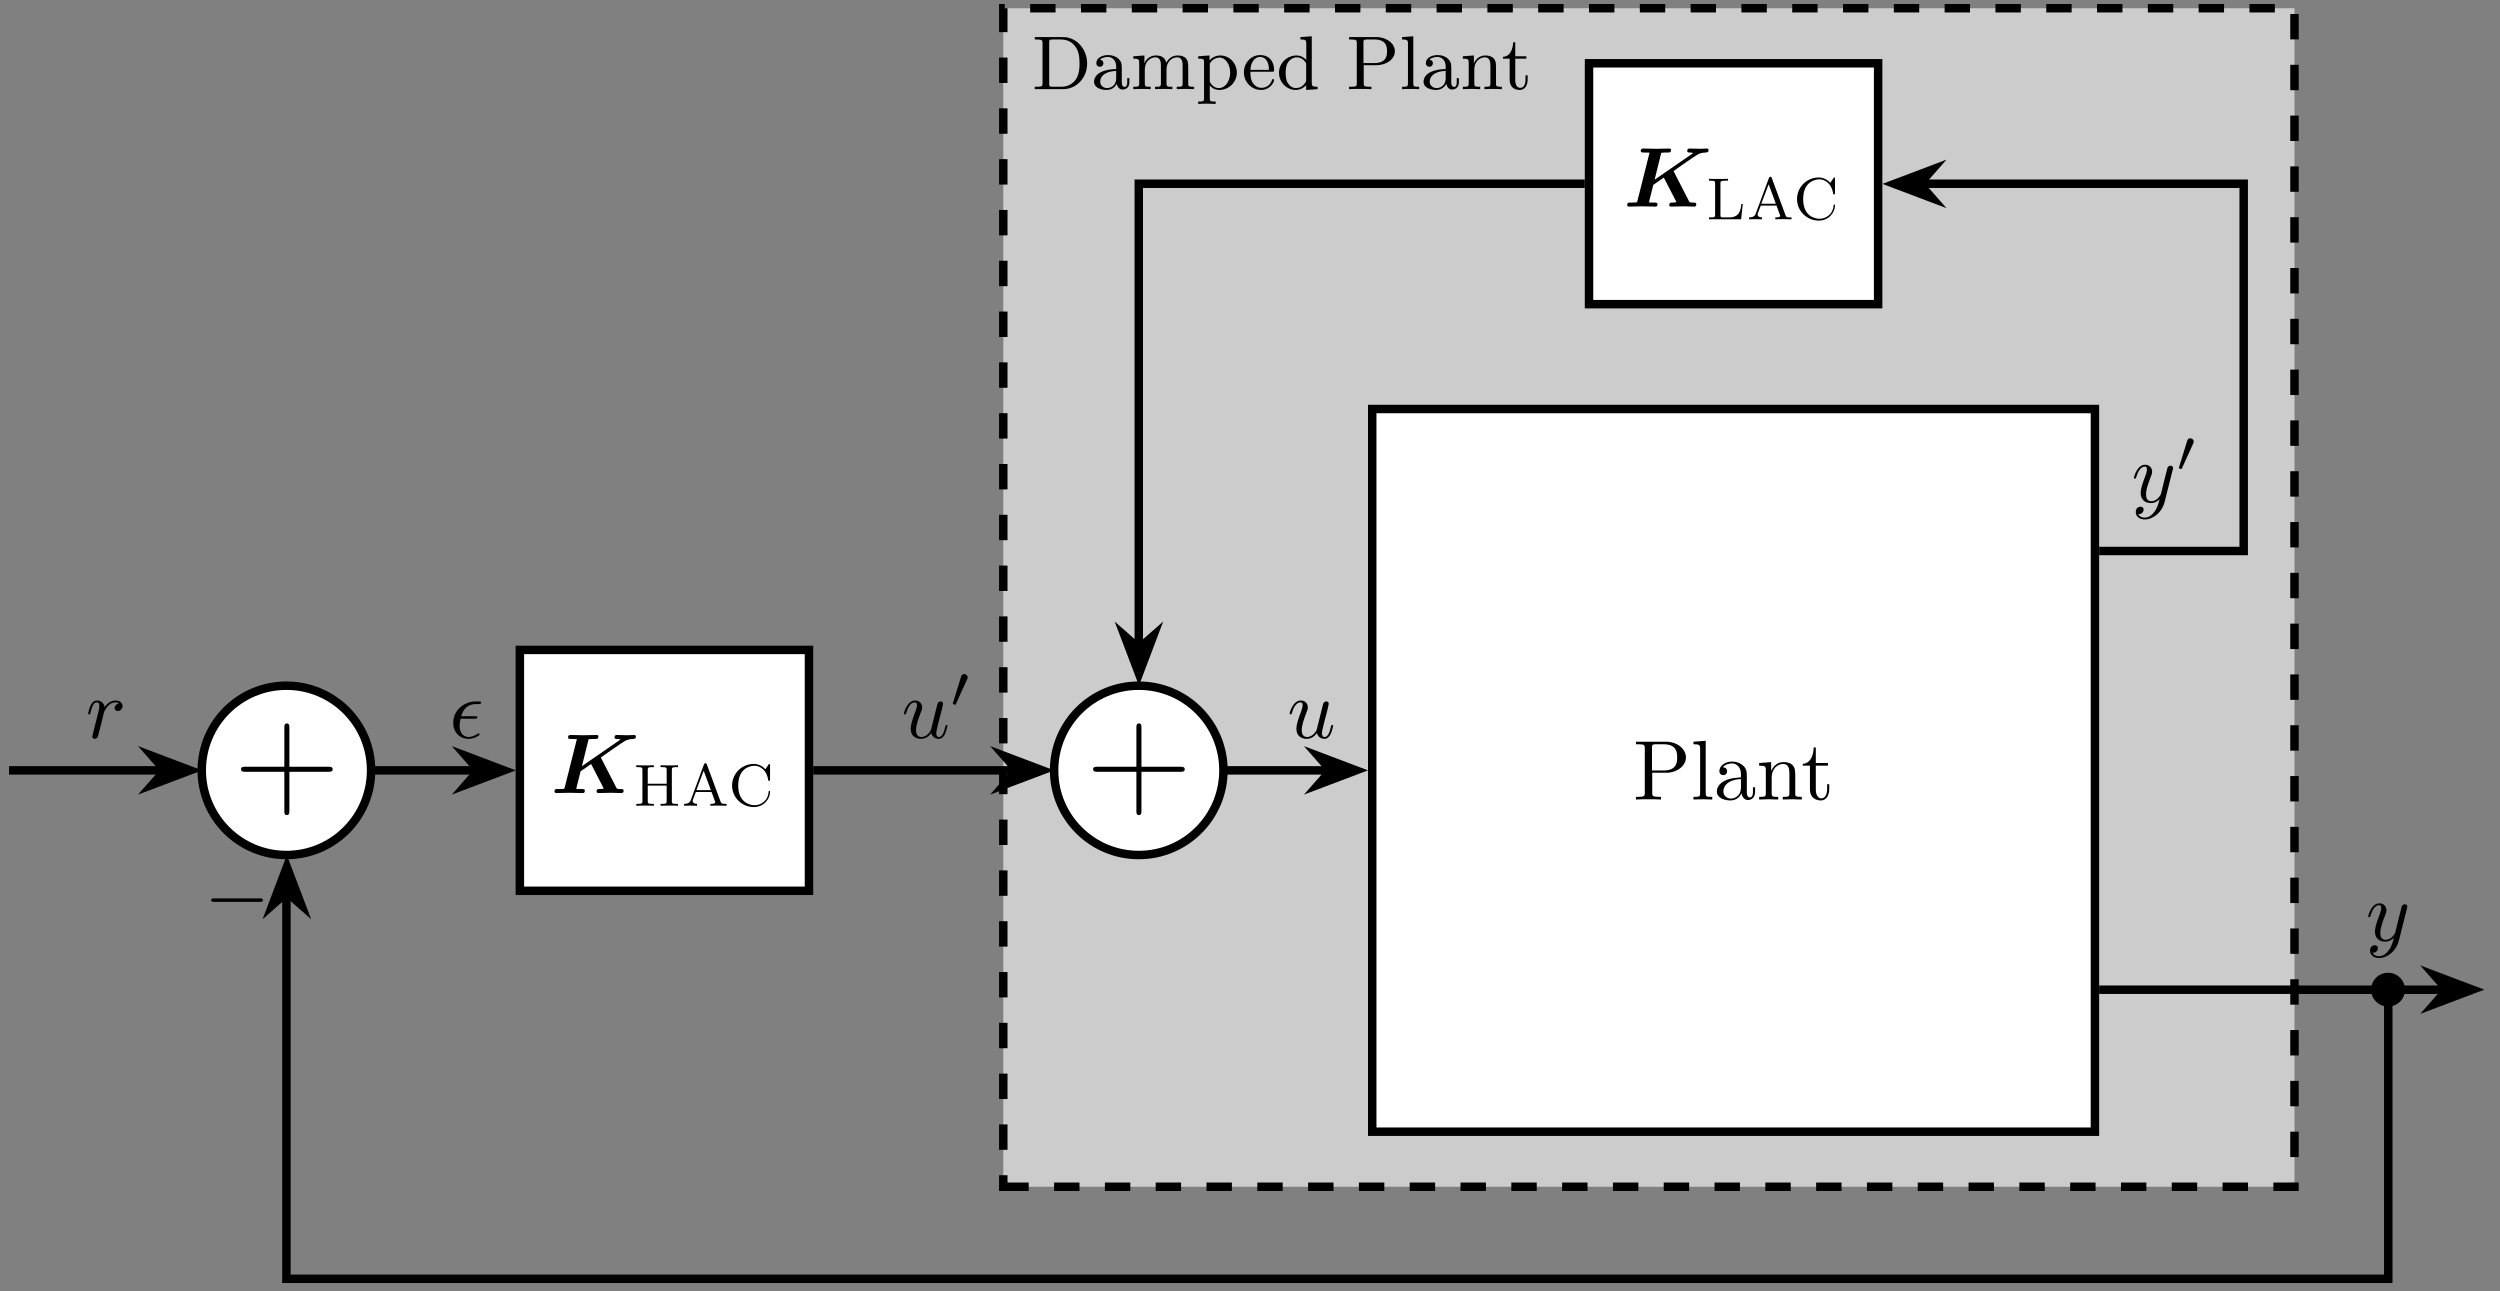
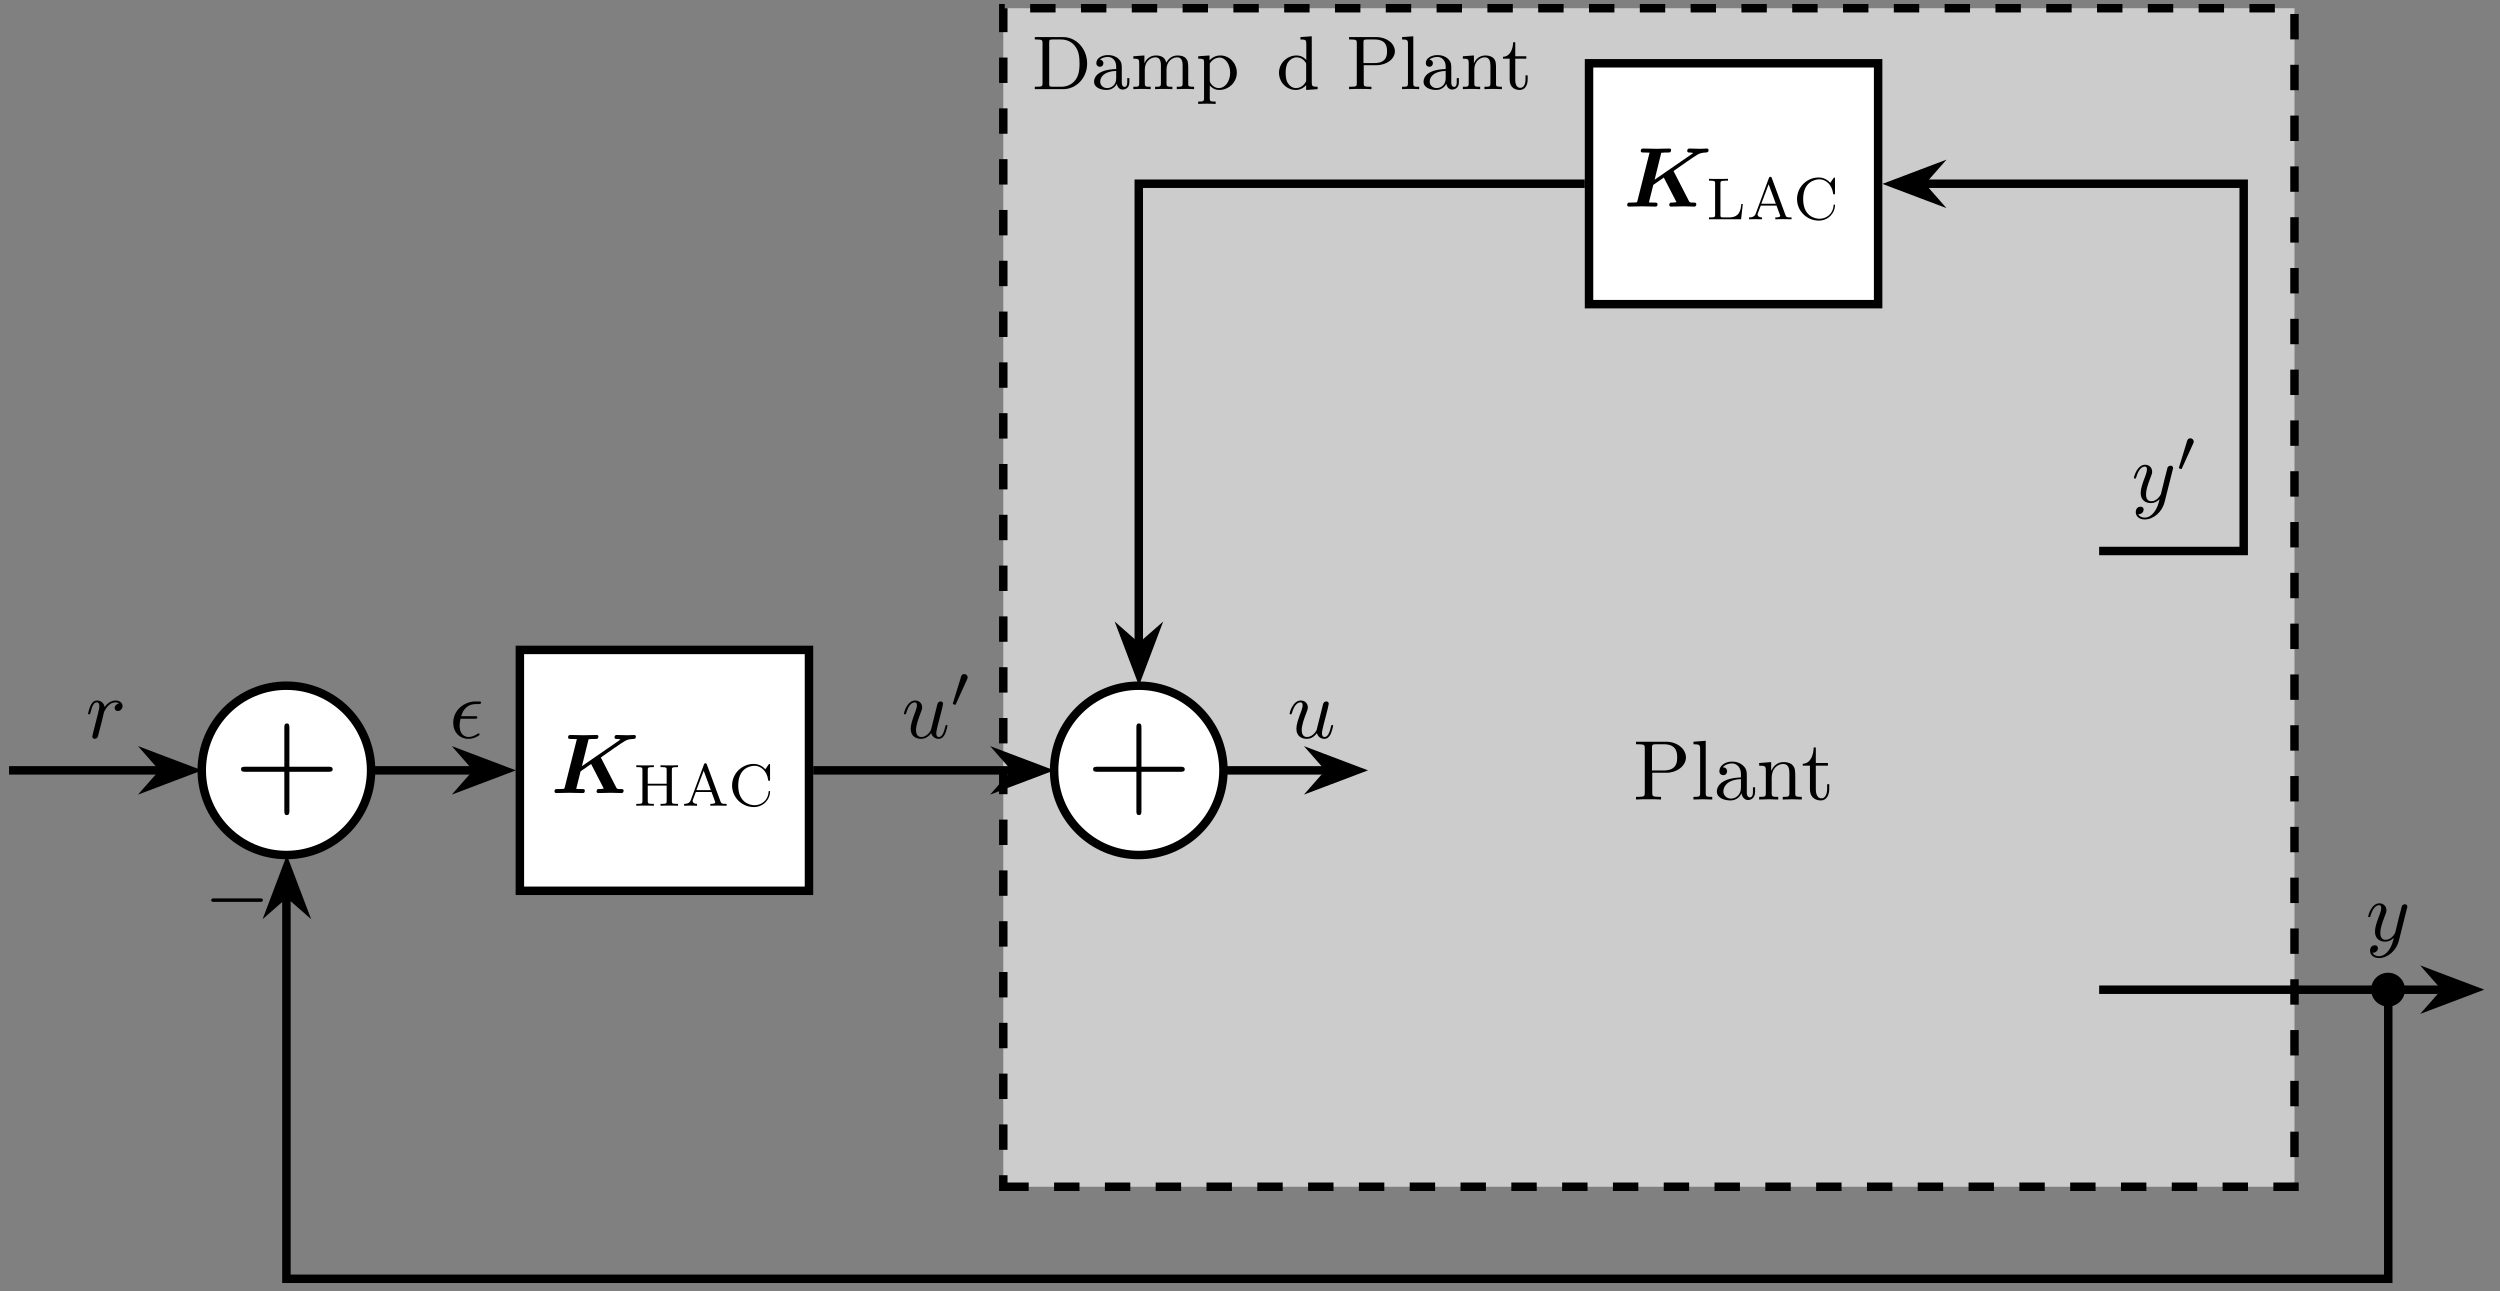
<svg xmlns="http://www.w3.org/2000/svg" xmlns:xlink="http://www.w3.org/1999/xlink" width="293.289" height="151.499" viewBox="0 0 293.289 151.499">
  <rect x="0" y="0" width="293.289" height="151.499" fill="#808080" stroke="none" />
  <defs>
    <g>
      <g id="glyph-0-0">
</g>
      <g id="glyph-0-1">
        <path d="M 6.5 -3 C 6.5 -4.703 5.25 -6.109 3.688 -6.109 L 0.359 -6.109 L 0.359 -5.828 L 0.562 -5.828 C 1.25 -5.828 1.266 -5.734 1.266 -5.391 L 1.266 -0.703 C 1.266 -0.375 1.25 -0.281 0.562 -0.281 L 0.359 -0.281 L 0.359 0 L 3.688 0 C 5.234 0 6.5 -1.328 6.5 -3 Z M 5.609 -3 C 5.609 -2.641 5.609 -1.703 5.125 -1.078 C 4.656 -0.469 4.016 -0.281 3.453 -0.281 L 2.484 -0.281 C 2.062 -0.281 2.047 -0.344 2.047 -0.641 L 2.047 -5.453 C 2.047 -5.766 2.062 -5.828 2.484 -5.828 L 3.438 -5.828 C 4.312 -5.828 4.844 -5.375 5.078 -5.047 C 5.484 -4.531 5.609 -3.891 5.609 -3 Z M 5.609 -3 " />
      </g>
      <g id="glyph-0-2">
        <path d="M 4.438 -0.797 L 4.438 -1.297 L 4.188 -1.297 L 4.188 -0.797 C 4.188 -0.703 4.188 -0.266 3.875 -0.266 C 3.547 -0.266 3.547 -0.688 3.547 -0.828 L 3.547 -2.391 C 3.547 -2.906 3.547 -3.203 3.141 -3.578 C 2.812 -3.875 2.391 -4 1.938 -4 C 1.188 -4 0.562 -3.625 0.562 -3.062 C 0.562 -2.781 0.75 -2.625 0.984 -2.625 C 1.219 -2.625 1.391 -2.812 1.391 -3.031 C 1.391 -3.422 0.984 -3.469 0.984 -3.469 C 1.234 -3.703 1.656 -3.781 1.922 -3.781 C 2.375 -3.781 2.891 -3.438 2.891 -2.656 L 2.891 -2.359 C 2.406 -2.344 1.734 -2.297 1.141 -2.016 C 0.484 -1.703 0.297 -1.234 0.297 -0.875 C 0.297 -0.141 1.156 0.094 1.766 0.094 C 2.5 0.094 2.844 -0.391 2.969 -0.641 C 3.016 -0.266 3.266 0.047 3.656 0.047 C 3.875 0.047 4.438 -0.078 4.438 -0.797 Z M 2.891 -1.266 C 2.891 -0.391 2.219 -0.125 1.828 -0.125 C 1.406 -0.125 1.016 -0.422 1.016 -0.875 C 1.016 -1.469 1.516 -2.094 2.891 -2.141 Z M 2.891 -1.266 " />
      </g>
      <g id="glyph-0-3">
        <path d="M 7.438 0 L 7.438 -0.281 C 6.984 -0.281 6.766 -0.281 6.75 -0.547 L 6.75 -2.266 C 6.75 -3.047 6.75 -3.297 6.469 -3.625 C 6.281 -3.844 5.922 -3.953 5.5 -3.953 C 4.859 -3.953 4.422 -3.578 4.172 -3.094 C 4.062 -3.625 3.703 -3.953 2.953 -3.953 C 2.25 -3.953 1.812 -3.484 1.625 -3.078 L 1.609 -3.078 L 1.609 -3.953 L 0.312 -3.859 L 0.312 -3.578 C 0.922 -3.578 1 -3.516 1 -3.078 L 1 -0.688 C 1 -0.281 0.906 -0.281 0.312 -0.281 L 0.312 0 C 0.734 -0.016 0.906 -0.031 1.328 -0.031 C 1.766 -0.031 1.875 -0.016 2.344 0 L 2.344 -0.281 C 1.766 -0.281 1.656 -0.281 1.656 -0.688 L 1.656 -2.312 C 1.656 -3.281 2.359 -3.734 2.891 -3.734 C 3.391 -3.734 3.547 -3.375 3.547 -2.75 L 3.547 -0.688 C 3.547 -0.281 3.453 -0.281 2.859 -0.281 L 2.859 0 C 3.281 -0.016 3.453 -0.031 3.875 -0.031 C 4.312 -0.031 4.422 -0.016 4.891 0 L 4.891 -0.281 C 4.312 -0.281 4.203 -0.281 4.203 -0.688 L 4.203 -2.312 C 4.203 -3.281 4.906 -3.734 5.438 -3.734 C 5.938 -3.734 6.094 -3.375 6.094 -2.75 L 6.094 -0.688 C 6.094 -0.281 6 -0.281 5.406 -0.281 L 5.406 0 C 5.828 -0.016 6 -0.031 6.422 -0.031 C 6.859 -0.031 6.969 -0.016 7.438 0 Z M 7.438 0 " />
      </g>
      <g id="glyph-0-4">
        <path d="M 4.797 -1.938 C 4.797 -3.062 3.922 -3.953 2.859 -3.953 C 2.375 -3.953 1.938 -3.75 1.594 -3.391 L 1.594 -3.953 L 0.266 -3.859 L 0.266 -3.578 C 0.906 -3.578 0.953 -3.516 0.953 -3.141 L 0.953 1.047 C 0.953 1.453 0.859 1.453 0.266 1.453 L 0.266 1.734 C 0.688 1.719 0.859 1.703 1.281 1.703 C 1.719 1.703 1.828 1.719 2.312 1.734 L 2.312 1.453 C 1.719 1.453 1.625 1.453 1.625 1.047 L 1.625 -0.422 C 1.844 -0.203 2.156 0.094 2.75 0.094 C 3.812 0.094 4.797 -0.766 4.797 -1.938 Z M 4.016 -1.938 C 4.016 -0.906 3.422 -0.125 2.688 -0.125 C 2.281 -0.125 1.953 -0.359 1.734 -0.672 C 1.625 -0.844 1.625 -0.859 1.625 -1.031 L 1.625 -3 C 1.922 -3.516 2.406 -3.703 2.781 -3.703 C 3.484 -3.703 4.016 -2.891 4.016 -1.938 Z M 4.016 -1.938 " />
      </g>
      <g id="glyph-0-5">
-         <path d="M 3.812 -1.062 C 3.812 -1.125 3.766 -1.188 3.688 -1.188 C 3.609 -1.188 3.578 -1.125 3.562 -1.078 C 3.266 -0.172 2.469 -0.156 2.328 -0.156 C 1.906 -0.156 1.531 -0.391 1.328 -0.703 C 1.031 -1.141 1.031 -1.672 1.031 -2.047 L 3.578 -2.047 C 3.766 -2.047 3.812 -2.047 3.812 -2.234 C 3.812 -3.156 3.312 -4 2.172 -4 C 1.094 -4 0.266 -3.078 0.266 -1.969 C 0.266 -0.797 1.203 0.094 2.281 0.094 C 3.375 0.094 3.812 -0.859 3.812 -1.062 Z M 3.203 -2.266 L 1.031 -2.266 C 1.125 -3.641 1.922 -3.781 2.172 -3.781 C 2.656 -3.781 3.203 -3.406 3.203 -2.266 Z M 3.203 -2.266 " />
-       </g>
+         </g>
      <g id="glyph-0-6">
        <path d="M 4.828 0 L 4.828 -0.281 C 4.219 -0.281 4.141 -0.344 4.141 -0.781 L 4.141 -6.203 L 2.812 -6.109 L 2.812 -5.828 C 3.422 -5.828 3.5 -5.766 3.5 -5.328 L 3.5 -3.422 C 3.453 -3.484 3.062 -3.953 2.359 -3.953 C 1.266 -3.953 0.297 -3.078 0.297 -1.922 C 0.297 -0.797 1.203 0.094 2.266 0.094 C 2.906 0.094 3.312 -0.281 3.484 -0.469 L 3.484 0.094 Z M 3.484 -1.078 C 3.484 -0.906 3.484 -0.891 3.344 -0.703 C 3.062 -0.297 2.656 -0.125 2.297 -0.125 C 1.906 -0.125 1.562 -0.344 1.328 -0.719 C 1.094 -1.094 1.078 -1.625 1.078 -1.906 C 1.078 -2.328 1.125 -2.812 1.359 -3.156 C 1.562 -3.453 1.922 -3.734 2.391 -3.734 C 2.766 -3.734 3.125 -3.547 3.375 -3.203 C 3.484 -3.062 3.484 -3.047 3.484 -2.875 Z M 3.484 -1.078 " />
      </g>
      <g id="glyph-0-7">
        <path d="M 5.734 -4.438 C 5.734 -5.328 4.812 -6.109 3.562 -6.109 L 0.359 -6.109 L 0.359 -5.828 L 0.562 -5.828 C 1.25 -5.828 1.266 -5.734 1.266 -5.391 L 1.266 -0.703 C 1.266 -0.375 1.25 -0.281 0.562 -0.281 L 0.359 -0.281 L 0.359 0 C 0.766 -0.031 1.266 -0.031 1.672 -0.031 C 2.078 -0.031 2.578 -0.031 2.984 0 L 2.984 -0.281 L 2.781 -0.281 C 2.094 -0.281 2.078 -0.375 2.078 -0.703 L 2.078 -2.812 L 3.562 -2.812 C 4.812 -2.812 5.734 -3.578 5.734 -4.438 Z M 4.812 -4.438 C 4.812 -4.047 4.812 -3.062 3.328 -3.062 L 2.047 -3.062 L 2.047 -5.453 C 2.047 -5.766 2.062 -5.828 2.484 -5.828 L 3.344 -5.828 C 4.812 -5.828 4.812 -4.844 4.812 -4.438 Z M 4.812 -4.438 " />
      </g>
      <g id="glyph-0-8">
        <path d="M 2.328 0 L 2.328 -0.281 C 1.75 -0.281 1.641 -0.281 1.641 -0.688 L 1.641 -6.203 L 0.328 -6.109 L 0.328 -5.828 C 0.922 -5.828 1.016 -5.766 1.016 -5.328 L 1.016 -0.688 C 1.016 -0.281 0.906 -0.281 0.328 -0.281 L 0.328 0 C 0.734 -0.016 0.906 -0.031 1.328 -0.031 C 1.75 -0.031 1.891 -0.016 2.328 0 Z M 2.328 0 " />
      </g>
      <g id="glyph-0-9">
        <path d="M 4.891 0 L 4.891 -0.281 C 4.438 -0.281 4.203 -0.281 4.203 -0.547 L 4.203 -2.266 C 4.203 -3.016 4.203 -3.266 3.953 -3.578 C 3.75 -3.828 3.406 -3.953 2.953 -3.953 C 2.125 -3.953 1.75 -3.328 1.625 -3.078 L 1.609 -3.078 L 1.609 -3.953 L 0.312 -3.859 L 0.312 -3.578 C 0.922 -3.578 1 -3.516 1 -3.078 L 1 -0.688 C 1 -0.281 0.906 -0.281 0.312 -0.281 L 0.312 0 C 0.734 -0.016 0.906 -0.031 1.328 -0.031 C 1.766 -0.031 1.875 -0.016 2.344 0 L 2.344 -0.281 C 1.766 -0.281 1.656 -0.281 1.656 -0.688 L 1.656 -2.312 C 1.656 -3.266 2.328 -3.734 2.891 -3.734 C 3.422 -3.734 3.547 -3.281 3.547 -2.75 L 3.547 -0.688 C 3.547 -0.281 3.438 -0.281 2.844 -0.281 L 2.844 0 C 3.266 -0.016 3.438 -0.031 3.875 -0.031 C 4.297 -0.031 4.422 -0.016 4.891 0 Z M 4.891 0 " />
      </g>
      <g id="glyph-0-10">
        <path d="M 3.062 -1.109 L 3.062 -1.625 L 2.812 -1.625 L 2.812 -1.141 C 2.812 -0.469 2.531 -0.156 2.203 -0.156 C 1.609 -0.156 1.609 -0.938 1.609 -1.094 L 1.609 -3.578 L 2.906 -3.578 L 2.906 -3.859 L 1.609 -3.859 L 1.609 -5.5 L 1.359 -5.5 C 1.344 -4.75 1.031 -3.828 0.172 -3.797 L 0.172 -3.578 L 0.953 -3.578 L 0.953 -1.109 C 0.953 -0.109 1.672 0.094 2.141 0.094 C 2.75 0.094 3.062 -0.469 3.062 -1.109 Z M 3.062 -1.109 " />
      </g>
      <g id="glyph-1-0">
</g>
      <g id="glyph-1-1">
        <path d="M 6.203 -4.938 C 6.203 -5.906 5.219 -6.781 3.859 -6.781 L 0.344 -6.781 L 0.344 -6.484 L 0.594 -6.484 C 1.344 -6.484 1.375 -6.375 1.375 -6.016 L 1.375 -0.781 C 1.375 -0.422 1.344 -0.312 0.594 -0.312 L 0.344 -0.312 L 0.344 0 C 0.703 -0.031 1.438 -0.031 1.812 -0.031 C 2.188 -0.031 2.938 -0.031 3.281 0 L 3.281 -0.312 L 3.047 -0.312 C 2.281 -0.312 2.25 -0.422 2.25 -0.781 L 2.25 -3.141 L 3.938 -3.141 C 5.125 -3.141 6.203 -3.938 6.203 -4.938 Z M 5.172 -4.938 C 5.172 -4.469 5.172 -3.406 3.594 -3.406 L 2.219 -3.406 L 2.219 -6.078 C 2.219 -6.406 2.25 -6.484 2.719 -6.484 L 3.594 -6.484 C 5.172 -6.484 5.172 -5.422 5.172 -4.938 Z M 5.172 -4.938 " />
      </g>
      <g id="glyph-1-2">
        <path d="M 2.531 0 L 2.531 -0.312 C 1.875 -0.312 1.766 -0.312 1.766 -0.75 L 1.766 -6.891 L 0.328 -6.781 L 0.328 -6.484 C 1.031 -6.484 1.109 -6.406 1.109 -5.922 L 1.109 -0.75 C 1.109 -0.312 1 -0.312 0.328 -0.312 L 0.328 0 L 1.438 -0.031 Z M 2.531 0 " />
      </g>
      <g id="glyph-1-3">
        <path d="M 4.797 -0.891 L 4.797 -1.438 L 4.547 -1.438 L 4.547 -0.891 C 4.547 -0.312 4.297 -0.25 4.188 -0.25 C 3.859 -0.25 3.828 -0.703 3.828 -0.75 L 3.828 -2.734 C 3.828 -3.156 3.828 -3.531 3.469 -3.906 C 3.078 -4.297 2.578 -4.453 2.109 -4.453 C 1.297 -4.453 0.609 -3.984 0.609 -3.328 C 0.609 -3.031 0.812 -2.859 1.062 -2.859 C 1.344 -2.859 1.516 -3.062 1.516 -3.312 C 1.516 -3.438 1.469 -3.766 1.016 -3.781 C 1.281 -4.125 1.766 -4.234 2.094 -4.234 C 2.578 -4.234 3.141 -3.844 3.141 -2.969 L 3.141 -2.594 C 2.641 -2.562 1.938 -2.531 1.312 -2.234 C 0.562 -1.891 0.312 -1.375 0.312 -0.938 C 0.312 -0.141 1.281 0.109 1.906 0.109 C 2.562 0.109 3.016 -0.281 3.203 -0.75 C 3.25 -0.359 3.516 0.062 3.984 0.062 C 4.188 0.062 4.797 -0.078 4.797 -0.891 Z M 3.141 -1.391 C 3.141 -0.453 2.422 -0.109 1.984 -0.109 C 1.484 -0.109 1.078 -0.453 1.078 -0.953 C 1.078 -1.5 1.5 -2.328 3.141 -2.391 Z M 3.141 -1.391 " />
      </g>
      <g id="glyph-1-4">
        <path d="M 5.312 0 L 5.312 -0.312 C 4.797 -0.312 4.547 -0.312 4.547 -0.609 L 4.547 -2.5 C 4.547 -3.359 4.547 -3.672 4.234 -4.031 C 4.094 -4.188 3.766 -4.391 3.188 -4.391 C 2.469 -4.391 2 -3.969 1.719 -3.344 L 1.719 -4.391 L 0.312 -4.281 L 0.312 -3.969 C 1.016 -3.969 1.094 -3.906 1.094 -3.422 L 1.094 -0.75 C 1.094 -0.312 0.984 -0.312 0.312 -0.312 L 0.312 0 L 1.438 -0.031 L 2.547 0 L 2.547 -0.312 C 1.891 -0.312 1.781 -0.312 1.781 -0.75 L 1.781 -2.578 C 1.781 -3.625 2.484 -4.172 3.125 -4.172 C 3.75 -4.172 3.859 -3.641 3.859 -3.078 L 3.859 -0.75 C 3.859 -0.312 3.75 -0.312 3.078 -0.312 L 3.078 0 L 4.203 -0.031 Z M 5.312 0 " />
      </g>
      <g id="glyph-1-5">
        <path d="M 3.297 -1.234 L 3.297 -1.797 L 3.047 -1.797 L 3.047 -1.25 C 3.047 -0.516 2.75 -0.141 2.391 -0.141 C 1.719 -0.141 1.719 -1.047 1.719 -1.219 L 1.719 -3.969 L 3.141 -3.969 L 3.141 -4.281 L 1.719 -4.281 L 1.719 -6.109 L 1.469 -6.109 C 1.453 -5.297 1.156 -4.234 0.188 -4.188 L 0.188 -3.969 L 1.031 -3.969 L 1.031 -1.234 C 1.031 -0.016 1.953 0.109 2.312 0.109 C 3.016 0.109 3.297 -0.594 3.297 -1.234 Z M 3.297 -1.234 " />
      </g>
      <g id="glyph-2-0">
</g>
      <g id="glyph-2-1">
        <path d="M 5.859 -4.172 C 6.516 -4.641 8.344 -5.922 8.688 -6.109 C 8.906 -6.219 9.125 -6.328 9.625 -6.344 C 9.812 -6.359 9.969 -6.359 9.969 -6.641 C 9.969 -6.734 9.891 -6.812 9.781 -6.812 C 9.547 -6.812 9.25 -6.781 9 -6.781 C 8.594 -6.781 8.156 -6.812 7.75 -6.812 C 7.672 -6.812 7.469 -6.812 7.469 -6.531 C 7.469 -6.344 7.656 -6.344 7.719 -6.344 C 7.797 -6.344 8 -6.344 8.172 -6.281 L 3.641 -3.156 L 4.422 -6.312 C 4.641 -6.344 4.984 -6.344 5.094 -6.344 C 5.234 -6.344 5.422 -6.344 5.469 -6.375 C 5.562 -6.453 5.578 -6.625 5.578 -6.641 C 5.578 -6.766 5.469 -6.812 5.359 -6.812 C 5.109 -6.812 4.844 -6.797 4.594 -6.797 C 4.359 -6.797 4.109 -6.781 3.859 -6.781 C 3.594 -6.781 3.344 -6.797 3.094 -6.797 C 2.828 -6.797 2.562 -6.812 2.312 -6.812 C 2.219 -6.812 2.016 -6.812 2.016 -6.531 C 2.016 -6.344 2.141 -6.344 2.438 -6.344 C 2.641 -6.344 2.828 -6.344 3.047 -6.328 L 1.625 -0.672 C 1.578 -0.5 1.562 -0.5 1.391 -0.484 C 1.219 -0.469 1.031 -0.469 0.859 -0.469 C 0.609 -0.469 0.594 -0.469 0.547 -0.453 C 0.422 -0.375 0.422 -0.219 0.422 -0.172 C 0.422 -0.156 0.438 0 0.641 0 C 0.891 0 1.156 -0.016 1.406 -0.016 C 1.656 -0.016 1.906 -0.031 2.156 -0.031 C 2.422 -0.031 2.672 -0.016 2.922 -0.016 C 3.188 -0.016 3.453 0 3.703 0 C 3.797 0 3.859 0 3.922 -0.062 C 3.969 -0.125 3.984 -0.266 3.984 -0.281 C 3.984 -0.469 3.844 -0.469 3.578 -0.469 C 3.375 -0.469 3.188 -0.484 2.969 -0.484 L 3.484 -2.547 L 4.719 -3.406 L 6.203 -0.531 C 6 -0.469 5.703 -0.469 5.672 -0.469 C 5.531 -0.469 5.469 -0.469 5.422 -0.391 C 5.375 -0.344 5.359 -0.203 5.359 -0.172 C 5.359 -0.172 5.359 0 5.562 0 C 5.891 0 6.703 -0.031 7.031 -0.031 C 7.25 -0.031 7.469 -0.016 7.672 -0.016 C 7.875 -0.016 8.078 0 8.266 0 C 8.344 0 8.531 0 8.531 -0.281 C 8.531 -0.469 8.375 -0.469 8.219 -0.469 C 7.766 -0.469 7.734 -0.5 7.656 -0.672 Z M 5.859 -4.172 " />
      </g>
      <g id="glyph-3-0">
</g>
      <g id="glyph-3-1">
        <path d="M 4.344 -1.797 L 4.172 -1.797 C 4.094 -1.094 3.984 -0.219 2.719 -0.219 L 2.062 -0.219 C 1.734 -0.219 1.719 -0.266 1.719 -0.5 L 1.719 -4.203 C 1.719 -4.438 1.719 -4.531 2.375 -4.531 L 2.609 -4.531 L 2.609 -4.75 C 2.359 -4.734 1.719 -4.734 1.438 -4.734 C 1.172 -4.734 0.625 -4.734 0.375 -4.75 L 0.375 -4.531 L 0.547 -4.531 C 1.078 -4.531 1.094 -4.453 1.094 -4.203 L 1.094 -0.547 C 1.094 -0.297 1.078 -0.219 0.547 -0.219 L 0.375 -0.219 L 0.375 0 L 4.141 0 Z M 4.344 -1.797 " />
      </g>
      <g id="glyph-3-2">
        <path d="M 5.312 0 L 5.312 -0.219 L 5.188 -0.219 C 4.75 -0.219 4.672 -0.281 4.609 -0.469 L 3 -4.828 C 2.953 -4.953 2.938 -4.984 2.828 -4.984 C 2.719 -4.984 2.703 -4.938 2.656 -4.844 L 1.125 -0.703 C 1.062 -0.531 0.953 -0.219 0.328 -0.219 L 0.328 0 C 0.484 0 0.766 -0.016 1.031 -0.016 L 1.844 0 L 1.844 -0.219 C 1.484 -0.219 1.328 -0.391 1.328 -0.562 C 1.328 -0.609 1.328 -0.625 1.359 -0.703 L 1.703 -1.609 L 3.547 -1.609 L 3.938 -0.547 C 3.984 -0.453 3.984 -0.438 3.984 -0.422 C 3.984 -0.219 3.594 -0.219 3.406 -0.219 L 3.406 0 C 3.656 -0.016 4.141 -0.016 4.406 -0.016 Z M 3.469 -1.828 L 1.766 -1.828 L 2.625 -4.109 Z M 3.469 -1.828 " />
      </g>
      <g id="glyph-3-3">
        <path d="M 4.953 -1.625 C 4.953 -1.688 4.953 -1.734 4.875 -1.734 C 4.797 -1.734 4.797 -1.703 4.781 -1.625 C 4.734 -0.625 3.922 -0.062 3.141 -0.062 C 2.531 -0.062 1.219 -0.422 1.219 -2.375 C 1.219 -4.422 2.641 -4.688 3.125 -4.688 C 3.859 -4.688 4.578 -4.109 4.734 -3.031 C 4.75 -2.938 4.75 -2.922 4.844 -2.922 C 4.953 -2.922 4.953 -2.938 4.953 -3.094 L 4.953 -4.734 C 4.953 -4.859 4.953 -4.906 4.875 -4.906 C 4.859 -4.906 4.828 -4.906 4.766 -4.812 L 4.406 -4.281 C 4.172 -4.516 3.75 -4.906 3.031 -4.906 C 1.672 -4.906 0.5 -3.797 0.5 -2.375 C 0.5 -0.953 1.672 0.156 3.047 0.156 C 4.219 0.156 4.953 -0.797 4.953 -1.625 Z M 4.953 -1.625 " />
      </g>
      <g id="glyph-3-4">
        <path d="M 5.266 0 L 5.266 -0.219 L 5.109 -0.219 C 4.562 -0.219 4.547 -0.297 4.547 -0.547 L 4.547 -4.203 C 4.547 -4.453 4.562 -4.531 5.109 -4.531 L 5.266 -4.531 L 5.266 -4.75 C 5.031 -4.734 4.516 -4.734 4.25 -4.734 C 3.984 -4.734 3.469 -4.734 3.219 -4.75 L 3.219 -4.531 L 3.391 -4.531 C 3.922 -4.531 3.938 -4.453 3.938 -4.203 L 3.938 -2.578 L 1.719 -2.578 L 1.719 -4.203 C 1.719 -4.453 1.734 -4.531 2.266 -4.531 L 2.438 -4.531 L 2.438 -4.75 C 2.188 -4.734 1.672 -4.734 1.406 -4.734 C 1.141 -4.734 0.625 -4.734 0.375 -4.75 L 0.375 -4.531 L 0.547 -4.531 C 1.078 -4.531 1.094 -4.453 1.094 -4.203 L 1.094 -0.547 C 1.094 -0.297 1.078 -0.219 0.547 -0.219 L 0.375 -0.219 L 0.375 0 C 0.625 -0.016 1.141 -0.016 1.406 -0.016 C 1.672 -0.016 2.188 -0.016 2.438 0 L 2.438 -0.219 L 2.266 -0.219 C 1.734 -0.219 1.719 -0.297 1.719 -0.547 L 1.719 -2.359 L 3.938 -2.359 L 3.938 -0.547 C 3.938 -0.297 3.922 -0.219 3.391 -0.219 L 3.219 -0.219 L 3.219 0 C 3.469 -0.016 3.984 -0.016 4.234 -0.016 C 4.5 -0.016 5.031 -0.016 5.266 0 Z M 5.266 0 " />
      </g>
      <g id="glyph-4-0">
</g>
      <g id="glyph-4-1">
        <path d="M 11.547 -4.266 C 11.547 -4.578 11.266 -4.578 11.016 -4.578 L 6.469 -4.578 L 6.469 -9.125 C 6.469 -9.375 6.469 -9.656 6.172 -9.656 C 5.875 -9.656 5.875 -9.391 5.875 -9.125 L 5.875 -4.578 L 1.328 -4.578 C 1.078 -4.578 0.797 -4.578 0.797 -4.297 C 0.797 -3.984 1.062 -3.984 1.328 -3.984 L 5.875 -3.984 L 5.875 0.562 C 5.875 0.812 5.875 1.094 6.156 1.094 C 6.469 1.094 6.469 0.828 6.469 0.562 L 6.469 -3.984 L 11.016 -3.984 C 11.25 -3.984 11.547 -3.984 11.547 -4.266 Z M 11.547 -4.266 " />
      </g>
      <g id="glyph-5-0">
</g>
      <g id="glyph-5-1">
        <path d="M 6.891 -2.484 C 6.891 -2.688 6.703 -2.688 6.562 -2.688 L 1.156 -2.688 C 1.016 -2.688 0.828 -2.688 0.828 -2.484 C 0.828 -2.281 1.016 -2.281 1.156 -2.281 L 6.562 -2.281 C 6.703 -2.281 6.891 -2.281 6.891 -2.484 Z M 6.891 -2.484 " />
      </g>
      <g id="glyph-6-0">
</g>
      <g id="glyph-6-1">
        <path d="M 4.828 -3.781 C 4.875 -3.922 4.875 -3.938 4.875 -4.016 C 4.875 -4.188 4.734 -4.281 4.578 -4.281 C 4.484 -4.281 4.328 -4.219 4.234 -4.078 C 4.219 -4.031 4.141 -3.719 4.094 -3.531 L 3.891 -2.75 L 3.453 -0.953 C 3.406 -0.812 2.984 -0.109 2.328 -0.109 C 1.812 -0.109 1.703 -0.547 1.703 -0.922 C 1.703 -1.375 1.875 -1.984 2.219 -2.859 C 2.375 -3.266 2.422 -3.375 2.422 -3.578 C 2.422 -4.031 2.094 -4.391 1.594 -4.391 C 0.656 -4.391 0.281 -2.953 0.281 -2.859 C 0.281 -2.766 0.406 -2.766 0.406 -2.766 C 0.5 -2.766 0.516 -2.781 0.562 -2.938 C 0.828 -3.875 1.234 -4.172 1.562 -4.172 C 1.656 -4.172 1.812 -4.172 1.812 -3.859 C 1.812 -3.609 1.719 -3.344 1.656 -3.156 C 1.25 -2.109 1.078 -1.547 1.078 -1.078 C 1.078 -0.188 1.703 0.109 2.281 0.109 C 2.672 0.109 3.016 -0.062 3.297 -0.344 C 3.156 0.172 3.047 0.672 2.641 1.188 C 2.391 1.531 2 1.812 1.547 1.812 C 1.406 1.812 0.969 1.781 0.797 1.406 C 0.953 1.406 1.078 1.406 1.219 1.281 C 1.328 1.188 1.422 1.062 1.422 0.875 C 1.422 0.562 1.156 0.531 1.047 0.531 C 0.828 0.531 0.5 0.688 0.5 1.172 C 0.5 1.672 0.938 2.031 1.547 2.031 C 2.578 2.031 3.594 1.141 3.875 0.016 Z M 4.828 -3.781 " />
      </g>
      <g id="glyph-6-2">
        <path d="M 5.391 -1.422 C 5.391 -1.516 5.312 -1.516 5.281 -1.516 C 5.172 -1.516 5.172 -1.484 5.141 -1.344 C 5 -0.781 4.812 -0.109 4.391 -0.109 C 4.188 -0.109 4.078 -0.234 4.078 -0.562 C 4.078 -0.781 4.203 -1.25 4.281 -1.594 L 4.562 -2.672 C 4.594 -2.828 4.688 -3.203 4.734 -3.344 C 4.781 -3.578 4.875 -3.953 4.875 -4.016 C 4.875 -4.188 4.734 -4.281 4.594 -4.281 C 4.547 -4.281 4.281 -4.266 4.203 -3.938 L 3.453 -0.938 C 3.453 -0.906 3.047 -0.109 2.328 -0.109 C 1.812 -0.109 1.703 -0.562 1.703 -0.922 C 1.703 -1.484 1.984 -2.266 2.25 -2.953 C 2.359 -3.25 2.422 -3.391 2.422 -3.578 C 2.422 -4.031 2.094 -4.391 1.594 -4.391 C 0.656 -4.391 0.281 -2.953 0.281 -2.859 C 0.281 -2.766 0.406 -2.766 0.406 -2.766 C 0.5 -2.766 0.516 -2.781 0.562 -2.938 C 0.812 -3.812 1.188 -4.172 1.562 -4.172 C 1.656 -4.172 1.812 -4.156 1.812 -3.844 C 1.812 -3.609 1.703 -3.312 1.656 -3.172 C 1.281 -2.188 1.078 -1.562 1.078 -1.078 C 1.078 -0.141 1.766 0.109 2.297 0.109 C 2.953 0.109 3.312 -0.344 3.484 -0.562 C 3.594 -0.156 3.938 0.109 4.359 0.109 C 4.703 0.109 4.938 -0.125 5.094 -0.438 C 5.266 -0.797 5.391 -1.422 5.391 -1.422 Z M 5.391 -1.422 " />
      </g>
      <g id="glyph-6-3">
        <path d="M 4.328 -3.75 C 4.328 -4.094 4.016 -4.391 3.516 -4.391 C 2.859 -4.391 2.422 -3.906 2.234 -3.625 C 2.156 -4.078 1.797 -4.391 1.328 -4.391 C 0.875 -4.391 0.688 -4 0.594 -3.828 C 0.422 -3.484 0.281 -2.891 0.281 -2.859 C 0.281 -2.766 0.406 -2.766 0.406 -2.766 C 0.5 -2.766 0.516 -2.766 0.578 -2.984 C 0.75 -3.703 0.938 -4.172 1.297 -4.172 C 1.469 -4.172 1.609 -4.094 1.609 -3.719 C 1.609 -3.516 1.578 -3.406 1.453 -2.875 L 0.875 -0.594 C 0.844 -0.438 0.781 -0.203 0.781 -0.156 C 0.781 0.016 0.922 0.109 1.078 0.109 C 1.188 0.109 1.375 0.031 1.438 -0.172 C 1.453 -0.203 1.797 -1.562 1.844 -1.734 L 2.156 -3.031 C 2.203 -3.156 2.469 -3.625 2.719 -3.844 C 2.797 -3.922 3.078 -4.172 3.516 -4.172 C 3.766 -4.172 3.922 -4.047 3.922 -4.047 C 3.625 -4 3.406 -3.766 3.406 -3.516 C 3.406 -3.344 3.516 -3.156 3.781 -3.156 C 4.047 -3.156 4.328 -3.391 4.328 -3.75 Z M 4.328 -3.75 " />
      </g>
      <g id="glyph-6-4">
        <path d="M 3.562 -0.391 C 3.562 -0.422 3.547 -0.531 3.453 -0.531 C 3.453 -0.531 3.422 -0.531 3.328 -0.484 C 3.016 -0.281 2.656 -0.109 2.281 -0.109 C 1.703 -0.109 1.219 -0.531 1.219 -1.406 C 1.219 -1.75 1.297 -2.125 1.328 -2.25 L 2.969 -2.25 C 3.125 -2.25 3.297 -2.25 3.297 -2.422 C 3.297 -2.547 3.188 -2.547 3.016 -2.547 L 1.406 -2.547 C 1.641 -3.406 2.203 -3.969 3.094 -3.969 L 3.406 -3.969 C 3.578 -3.969 3.734 -3.969 3.734 -4.141 C 3.734 -4.281 3.609 -4.281 3.438 -4.281 L 3.094 -4.281 C 1.797 -4.281 0.469 -3.297 0.469 -1.766 C 0.469 -0.672 1.219 0.109 2.266 0.109 C 2.906 0.109 3.562 -0.281 3.562 -0.391 Z M 3.562 -0.391 " />
      </g>
      <g id="glyph-7-0">
</g>
      <g id="glyph-7-1">
        <path d="M 2.078 -3.5 C 2.078 -3.719 1.891 -3.891 1.672 -3.891 C 1.391 -3.891 1.328 -3.656 1.297 -3.562 L 0.375 -0.562 L 0.328 -0.438 C 0.328 -0.359 0.547 -0.281 0.609 -0.281 C 0.656 -0.281 0.688 -0.312 0.703 -0.391 L 2.016 -3.281 C 2.047 -3.359 2.078 -3.406 2.078 -3.5 Z M 2.078 -3.5 " />
      </g>
    </g>
    <clipPath id="clip-0">
      <path clip-rule="nonzero" d="M 0.129 89 L 20 89 L 20 91 L 0.129 91 Z M 0.129 89 " />
    </clipPath>
    <clipPath id="clip-1">
      <path clip-rule="nonzero" d="M 271 100 L 292.453 100 L 292.453 132 L 271 132 Z M 271 100 " />
    </clipPath>
  </defs>
  <path fill-rule="nonzero" fill="rgb(79.999%, 79.999%, 79.999%)" fill-opacity="1" stroke-width="0.996" stroke-linecap="butt" stroke-linejoin="miter" stroke="rgb(0%, 0%, 0%)" stroke-opacity="1" stroke-dasharray="2.989 2.989" stroke-miterlimit="10" d="M -85.932 -48.997 L 66.003 -48.997 L 66.003 89.679 L -85.932 89.679 Z M -85.932 -48.997 " transform="matrix(0.997, 0, 0, -0.997, 203.375, 90.375)" />
  <g fill="rgb(0%, 0%, 0%)" fill-opacity="1">
    <use xlink:href="#glyph-0-1" x="121.039" y="10.46" />
    <use xlink:href="#glyph-0-2" x="128.055" y="10.46" />
    <use xlink:href="#glyph-0-3" x="132.647" y="10.46" />
    <use xlink:href="#glyph-0-4" x="140.301" y="10.46" />
  </g>
  <g fill="rgb(0%, 0%, 0%)" fill-opacity="1">
    <use xlink:href="#glyph-0-5" x="145.663" y="10.46" />
    <use xlink:href="#glyph-0-6" x="149.749" y="10.46" />
  </g>
  <g fill="rgb(0%, 0%, 0%)" fill-opacity="1">
    <use xlink:href="#glyph-0-7" x="157.908" y="10.46" />
    <use xlink:href="#glyph-0-8" x="164.159" y="10.46" />
    <use xlink:href="#glyph-0-2" x="166.71" y="10.46" />
    <use xlink:href="#glyph-0-9" x="171.303" y="10.46" />
  </g>
  <g fill="rgb(0%, 0%, 0%)" fill-opacity="1">
    <use xlink:href="#glyph-0-10" x="176.155" y="10.46" />
  </g>
-   <path fill-rule="nonzero" fill="rgb(100%, 100%, 100%)" fill-opacity="1" stroke-width="0.996" stroke-linecap="butt" stroke-linejoin="miter" stroke="rgb(0%, 0%, 0%)" stroke-opacity="1" stroke-miterlimit="10" d="M -42.519 -42.519 L 42.519 -42.519 L 42.519 42.519 L -42.519 42.519 Z M -42.519 -42.519 " transform="matrix(0.997, 0, 0, -0.997, 203.375, 90.375)" />
  <g fill="rgb(0%, 0%, 0%)" fill-opacity="1">
    <use xlink:href="#glyph-1-1" x="191.584" y="93.796" />
    <use xlink:href="#glyph-1-2" x="198.342" y="93.796" />
    <use xlink:href="#glyph-1-3" x="201.101" y="93.796" />
    <use xlink:href="#glyph-1-4" x="206.065" y="93.796" />
  </g>
  <g fill="rgb(0%, 0%, 0%)" fill-opacity="1">
    <use xlink:href="#glyph-1-5" x="211.304" y="93.796" />
  </g>
  <path fill-rule="nonzero" fill="rgb(100%, 100%, 100%)" fill-opacity="1" stroke-width="0.996" stroke-linecap="butt" stroke-linejoin="miter" stroke="rgb(0%, 0%, 0%)" stroke-opacity="1" stroke-miterlimit="10" d="M -17.009 54.857 L 17.009 54.857 L 17.009 83.2 L -17.009 83.2 Z M -17.009 54.857 " transform="matrix(0.997, 0, 0, -0.997, 203.375, 90.375)" />
  <g fill="rgb(0%, 0%, 0%)" fill-opacity="1">
    <use xlink:href="#glyph-2-1" x="190.471" y="24.237" />
  </g>
  <g fill="rgb(0%, 0%, 0%)" fill-opacity="1">
    <use xlink:href="#glyph-3-1" x="200.115" y="25.727" />
    <use xlink:href="#glyph-3-2" x="204.864" y="25.727" />
  </g>
  <g fill="rgb(0%, 0%, 0%)" fill-opacity="1">
    <use xlink:href="#glyph-3-3" x="210.32" y="25.727" />
  </g>
  <path fill-rule="nonzero" fill="rgb(100%, 100%, 100%)" fill-opacity="1" stroke-width="0.996" stroke-linecap="butt" stroke-linejoin="miter" stroke="rgb(0%, 0%, 0%)" stroke-opacity="1" stroke-miterlimit="10" d="M -60.026 0 C -60.026 5.503 -64.486 9.963 -69.988 9.963 C -75.491 9.963 -79.951 5.503 -79.951 0 C -79.951 -5.502 -75.491 -9.962 -69.988 -9.962 C -64.486 -9.962 -60.026 -5.502 -60.026 0 Z M -60.026 0 " transform="matrix(0.997, 0, 0, -0.997, 203.375, 90.375)" />
  <g fill="rgb(0%, 0%, 0%)" fill-opacity="1">
    <use xlink:href="#glyph-4-1" x="127.441" y="94.527" />
  </g>
  <path fill-rule="nonzero" fill="rgb(100%, 100%, 100%)" fill-opacity="1" stroke-width="0.996" stroke-linecap="butt" stroke-linejoin="miter" stroke="rgb(0%, 0%, 0%)" stroke-opacity="1" stroke-miterlimit="10" d="M -142.814 -14.172 L -108.796 -14.172 L -108.796 14.172 L -142.814 14.172 Z M -142.814 -14.172 " transform="matrix(0.997, 0, 0, -0.997, 203.375, 90.375)" />
  <g fill="rgb(0%, 0%, 0%)" fill-opacity="1">
    <use xlink:href="#glyph-2-1" x="64.628" y="93.037" />
  </g>
  <g fill="rgb(0%, 0%, 0%)" fill-opacity="1">
    <use xlink:href="#glyph-3-4" x="74.272" y="94.526" />
    <use xlink:href="#glyph-3-2" x="79.929" y="94.526" />
  </g>
  <g fill="rgb(0%, 0%, 0%)" fill-opacity="1">
    <use xlink:href="#glyph-3-3" x="85.385" y="94.526" />
  </g>
  <path fill-rule="nonzero" fill="rgb(100%, 100%, 100%)" fill-opacity="1" stroke-width="0.996" stroke-linecap="butt" stroke-linejoin="miter" stroke="rgb(0%, 0%, 0%)" stroke-opacity="1" stroke-miterlimit="10" d="M -160.321 0 C -160.321 5.503 -164.781 9.963 -170.284 9.963 C -175.786 9.963 -180.246 5.503 -180.246 0 C -180.246 -5.502 -175.786 -9.962 -170.284 -9.962 C -164.781 -9.962 -160.321 -5.502 -160.321 0 Z M -160.321 0 " transform="matrix(0.997, 0, 0, -0.997, 203.375, 90.375)" />
  <g fill="rgb(0%, 0%, 0%)" fill-opacity="1">
    <use xlink:href="#glyph-4-1" x="27.481" y="94.527" />
  </g>
  <g fill="rgb(0%, 0%, 0%)" fill-opacity="1">
    <use xlink:href="#glyph-5-1" x="23.947" y="108.084" />
  </g>
  <path fill="none" stroke-width="0.996" stroke-linecap="butt" stroke-linejoin="miter" stroke="rgb(0%, 0%, 0%)" stroke-opacity="1" stroke-miterlimit="10" d="M 43.017 25.812 L 60.026 25.812 L 60.026 69.028 L 22.139 69.028 " transform="matrix(0.997, 0, 0, -0.997, 203.375, 90.375)" />
  <path fill-rule="nonzero" fill="rgb(0%, 0%, 0%)" fill-opacity="1" stroke-width="0.996" stroke-linecap="butt" stroke-linejoin="miter" stroke="rgb(0%, 0%, 0%)" stroke-opacity="1" stroke-miterlimit="10" d="M 6.052 0 L 1.608 1.681 L 3.086 0 L 1.608 -1.681 Z M 6.052 0 " transform="matrix(-0.997, 0, 0, 0.997, 228.271, 21.574)" />
  <g fill="rgb(0%, 0%, 0%)" fill-opacity="1">
    <use xlink:href="#glyph-6-1" x="250.058" y="58.912" />
  </g>
  <g fill="rgb(0%, 0%, 0%)" fill-opacity="1">
    <use xlink:href="#glyph-7-1" x="255.282" y="55.309" />
  </g>
  <path fill="none" stroke-width="0.996" stroke-linecap="butt" stroke-linejoin="miter" stroke="rgb(0%, 0%, 0%)" stroke-opacity="1" stroke-miterlimit="10" d="M -17.507 69.028 L -69.988 69.028 L -69.988 14.595 " transform="matrix(0.997, 0, 0, -0.997, 203.375, 90.375)" />
  <path fill-rule="nonzero" fill="rgb(0%, 0%, 0%)" fill-opacity="1" stroke-width="0.996" stroke-linecap="butt" stroke-linejoin="miter" stroke="rgb(0%, 0%, 0%)" stroke-opacity="1" stroke-miterlimit="10" d="M 6.053 0.001 L 1.609 1.682 L 3.087 0.001 L 1.609 -1.684 Z M 6.053 0.001 " transform="matrix(0, 0.997, 0.997, 0, 133.616, 72.998)" />
  <path fill="none" stroke-width="0.996" stroke-linecap="butt" stroke-linejoin="miter" stroke="rgb(0%, 0%, 0%)" stroke-opacity="1" stroke-miterlimit="10" d="M -60.026 0 L -47.653 0 " transform="matrix(0.997, 0, 0, -0.997, 203.375, 90.375)" />
  <path fill-rule="nonzero" fill="rgb(0%, 0%, 0%)" fill-opacity="1" stroke-width="0.996" stroke-linecap="butt" stroke-linejoin="miter" stroke="rgb(0%, 0%, 0%)" stroke-opacity="1" stroke-miterlimit="10" d="M 6.055 0 L 1.611 1.681 L 3.088 0 L 1.611 -1.681 Z M 6.055 0 " transform="matrix(0.997, 0, 0, -0.997, 153.051, 90.375)" />
  <g fill="rgb(0%, 0%, 0%)" fill-opacity="1">
    <use xlink:href="#glyph-6-2" x="151.008" y="86.57" />
  </g>
  <g clip-path="url(#clip-0)">
    <path fill="none" stroke-width="0.996" stroke-linecap="butt" stroke-linejoin="miter" stroke="rgb(0%, 0%, 0%)" stroke-opacity="1" stroke-miterlimit="10" d="M -184.879 0 L -202.923 0 " transform="matrix(0.997, 0, 0, -0.997, 203.375, 90.375)" />
  </g>
  <path fill-rule="nonzero" fill="rgb(0%, 0%, 0%)" fill-opacity="1" stroke-width="0.996" stroke-linecap="butt" stroke-linejoin="miter" stroke="rgb(0%, 0%, 0%)" stroke-opacity="1" stroke-miterlimit="10" d="M 6.052 0 L 1.608 1.681 L 3.089 0 L 1.608 -1.681 Z M 6.052 0 " transform="matrix(0.997, 0, 0, -0.997, 16.276, 90.375)" />
  <g fill="rgb(0%, 0%, 0%)" fill-opacity="1">
    <use xlink:href="#glyph-6-3" x="10.047" y="86.57" />
  </g>
  <path fill="none" stroke-width="0.996" stroke-linecap="butt" stroke-linejoin="miter" stroke="rgb(0%, 0%, 0%)" stroke-opacity="1" stroke-miterlimit="10" d="M 43.017 -25.812 L 83.741 -25.812 " transform="matrix(0.997, 0, 0, -0.997, 203.375, 90.375)" />
  <path fill-rule="nonzero" fill="rgb(0%, 0%, 0%)" fill-opacity="1" d="M 290.043 116.102 L 285.613 114.426 L 287.086 116.102 L 285.613 117.777 Z M 290.043 116.102 " />
  <g clip-path="url(#clip-1)">
    <path fill="none" stroke-width="0.996" stroke-linecap="butt" stroke-linejoin="miter" stroke="rgb(0%, 0%, 0%)" stroke-opacity="1" stroke-miterlimit="10" d="M 6.053 -0 L 1.609 1.681 L 3.087 -0 L 1.609 -1.682 Z M 6.053 -0 " transform="matrix(0.997, 0, 0, -0.997, 284.01, 116.101)" />
  </g>
  <path fill="none" stroke-width="0.996" stroke-linecap="butt" stroke-linejoin="miter" stroke="rgb(0%, 0%, 0%)" stroke-opacity="1" stroke-miterlimit="10" d="M 77.035 -25.812 L 77.035 -59.826 L -170.284 -59.826 L -170.284 -14.595 " transform="matrix(0.997, 0, 0, -0.997, 203.375, 90.375)" />
  <path fill-rule="nonzero" fill="rgb(0%, 0%, 0%)" fill-opacity="1" stroke-width="0.996" stroke-linecap="butt" stroke-linejoin="miter" stroke="rgb(0%, 0%, 0%)" stroke-opacity="1" stroke-miterlimit="10" d="M 6.054 0.001 L 1.609 1.683 L 3.087 0.001 L 1.609 -1.684 Z M 6.054 0.001 " transform="matrix(0, -0.997, -0.997, 0, 33.654, 107.753)" />
  <path fill-rule="nonzero" fill="rgb(0%, 0%, 0%)" fill-opacity="1" d="M 282.141 116.102 C 282.141 115.004 281.254 114.117 280.156 114.117 C 279.059 114.117 278.168 115.004 278.168 116.102 C 278.168 117.199 279.059 118.086 280.156 118.086 C 281.254 118.086 282.141 117.199 282.141 116.102 Z M 282.141 116.102 " />
  <g fill="rgb(0%, 0%, 0%)" fill-opacity="1">
    <use xlink:href="#glyph-6-1" x="277.543" y="110.364" />
  </g>
  <path fill="none" stroke-width="0.996" stroke-linecap="butt" stroke-linejoin="miter" stroke="rgb(0%, 0%, 0%)" stroke-opacity="1" stroke-miterlimit="10" d="M -160.321 0 L -147.945 0 " transform="matrix(0.997, 0, 0, -0.997, 203.375, 90.375)" />
  <path fill-rule="nonzero" fill="rgb(0%, 0%, 0%)" fill-opacity="1" stroke-width="0.996" stroke-linecap="butt" stroke-linejoin="miter" stroke="rgb(0%, 0%, 0%)" stroke-opacity="1" stroke-miterlimit="10" d="M 6.053 0 L 1.608 1.681 L 3.086 0 L 1.608 -1.681 Z M 6.053 0 " transform="matrix(0.997, 0, 0, -0.997, 53.088, 90.375)" />
  <g fill="rgb(0%, 0%, 0%)" fill-opacity="1">
    <use xlink:href="#glyph-6-4" x="52.701" y="86.57" />
  </g>
  <path fill="none" stroke-width="0.996" stroke-linecap="butt" stroke-linejoin="miter" stroke="rgb(0%, 0%, 0%)" stroke-opacity="1" stroke-miterlimit="10" d="M -108.298 0 L -84.587 0 " transform="matrix(0.997, 0, 0, -0.997, 203.375, 90.375)" />
  <path fill-rule="nonzero" fill="rgb(0%, 0%, 0%)" fill-opacity="1" stroke-width="0.996" stroke-linecap="butt" stroke-linejoin="miter" stroke="rgb(0%, 0%, 0%)" stroke-opacity="1" stroke-miterlimit="10" d="M 6.055 0 L 1.61 1.681 L 3.088 0 L 1.61 -1.681 Z M 6.055 0 " transform="matrix(0.997, 0, 0, -0.997, 116.239, 90.375)" />
  <g fill="rgb(0%, 0%, 0%)" fill-opacity="1">
    <use xlink:href="#glyph-6-2" x="105.761" y="86.57" />
  </g>
  <g fill="rgb(0%, 0%, 0%)" fill-opacity="1">
    <use xlink:href="#glyph-7-1" x="111.445" y="82.966" />
  </g>
</svg>